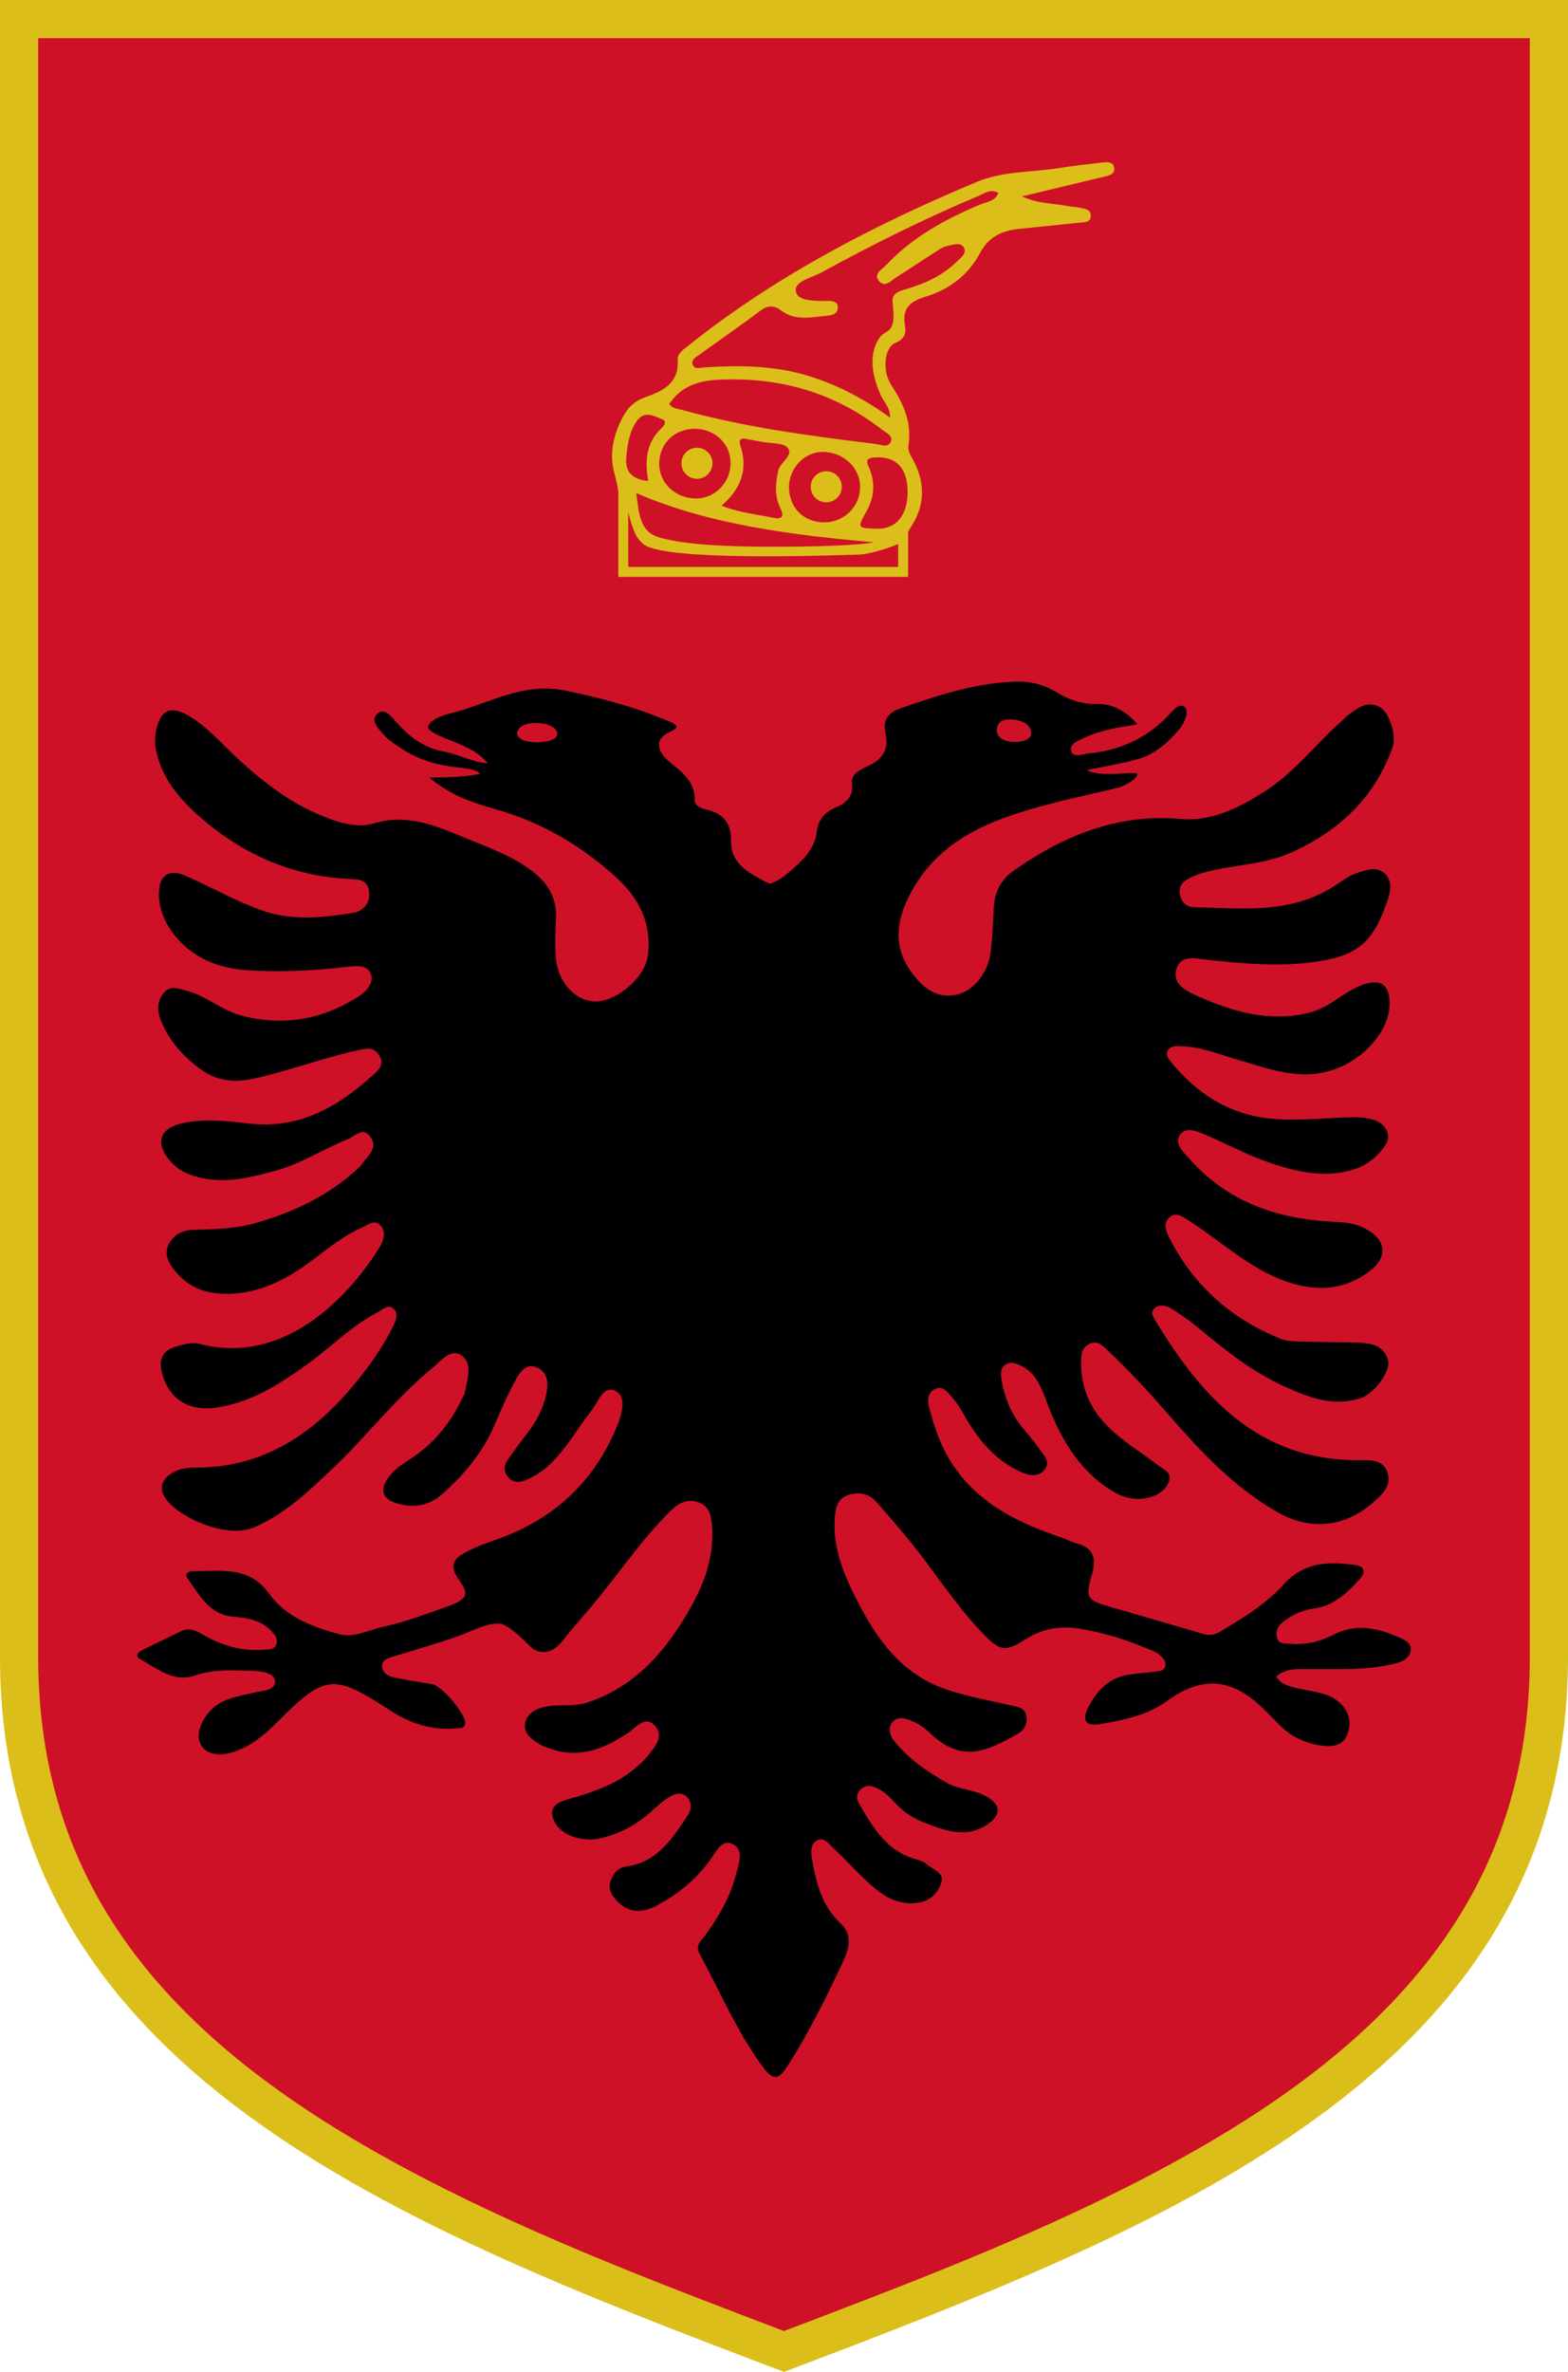
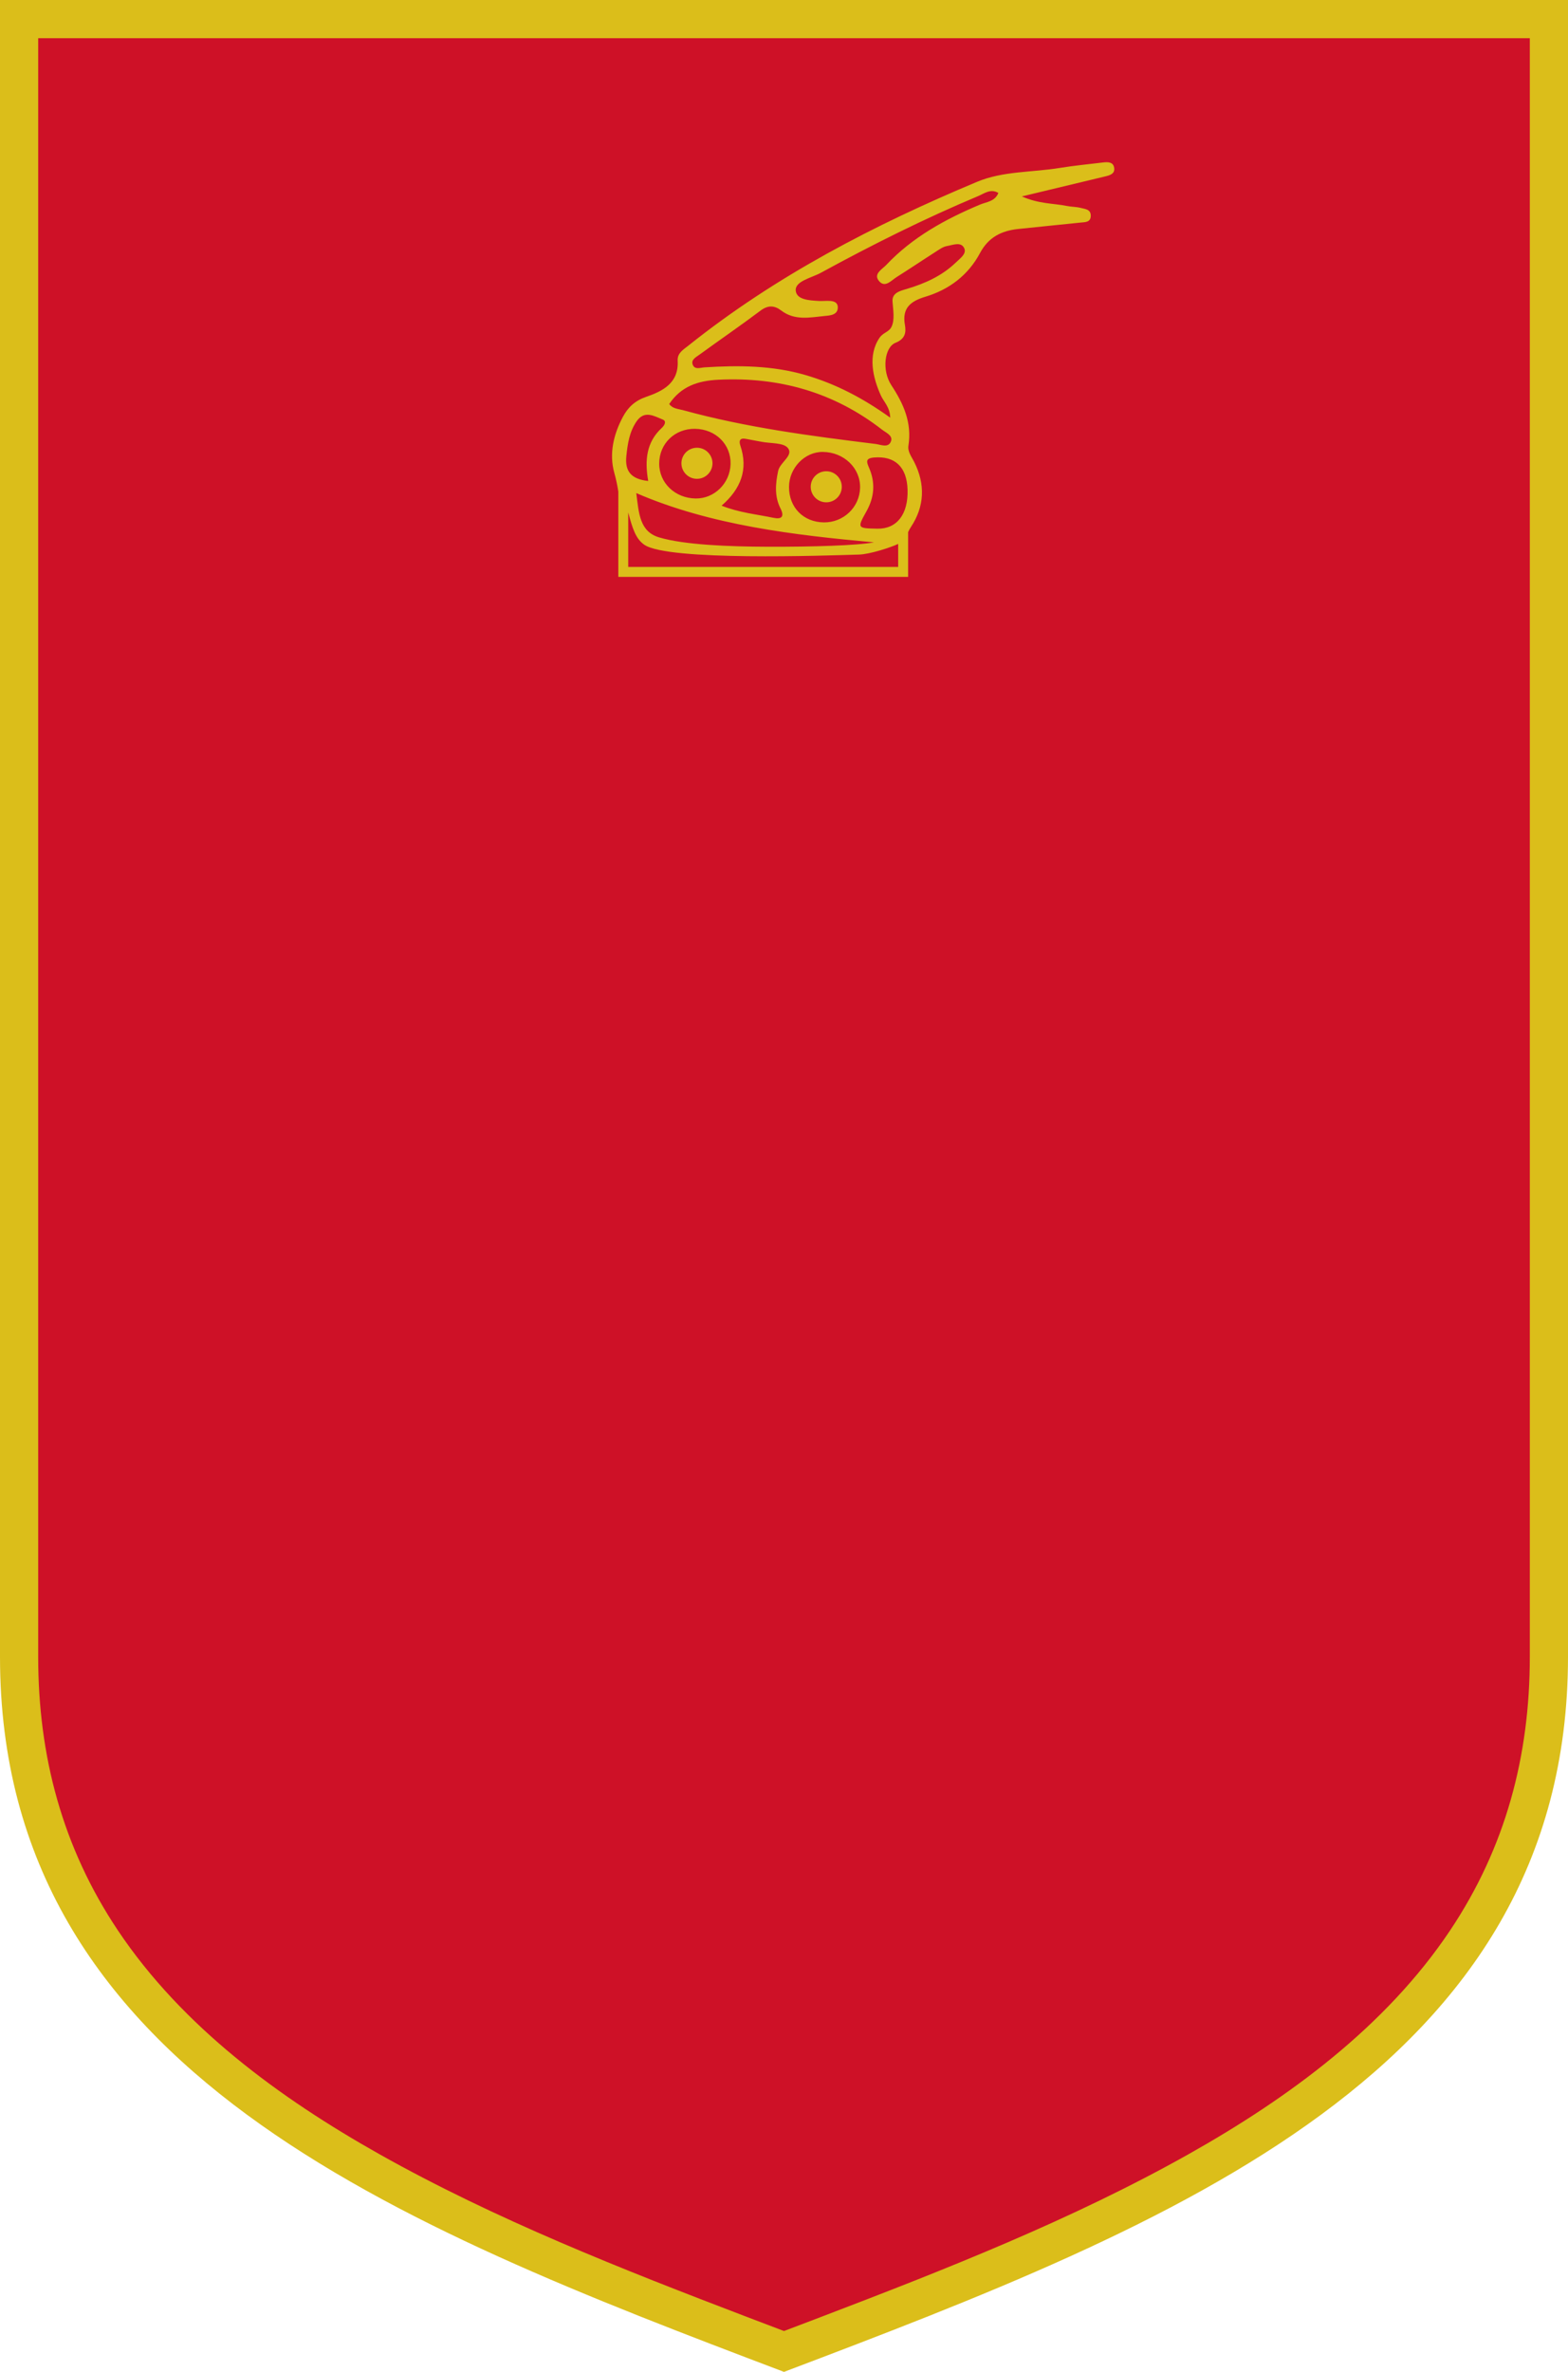
<svg xmlns="http://www.w3.org/2000/svg" version="1.1" id="Layer_1" x="0px" y="0px" width="250px" height="377.982px" viewBox="0 0 250 377.982" enable-background="new 0 0 250 377.982" xml:space="preserve">
  <g>
    <path fill-rule="evenodd" clip-rule="evenodd" fill="#CE1127" d="M125,377.005c2.584-0.979,5.17-1.958,7.752-2.946   c35.104-13.397,81.049-31.119,102.747-63.543c9.413-14.068,13.589-29.637,13.589-46.503c0-87.7,0-175.4,0-263.1   c-41.363,0-82.726,0-124.088,0s-82.725,0-124.087,0c0,87.7,0,175.4,0,263.1c0,16.866,4.176,32.435,13.589,46.503   c21.696,32.424,67.639,50.146,102.743,63.543C119.83,375.044,122.415,376.026,125,377.005z" />
    <path fill-rule="evenodd" clip-rule="evenodd" fill="#DBBE1A" d="M125,377.982C63.352,354.627,0,330.05,0,264.013   C0,176.008,0,88.003,0,0c41.666,0,83.333,0,125,0c41.667,0,83.333,0,125,0c0,88.003,0,176.008,0,264.013   C250,330.05,186.649,354.627,125,377.982L125,377.982z M125,371.471c1.97-0.747,3.938-1.493,5.908-2.246   c19.821-7.565,40.094-15.528,58.61-25.943c15.906-8.942,31.413-20.3,41.679-35.644c8.843-13.215,12.716-27.786,12.716-43.625   c0-85.976,0-171.95,0-257.926c-39.638,0-79.276,0-118.913,0c-39.638,0-79.274,0-118.912,0c0,85.976,0,171.95,0,257.926   c0,15.839,3.873,30.41,12.715,43.625c10.267,15.344,25.773,26.698,41.677,35.644c18.517,10.415,38.789,18.378,58.61,25.943   C121.06,369.976,123.029,370.724,125,371.471z" />
    <path fill-rule="evenodd" clip-rule="evenodd" fill="#DBBE1A" d="M162.921,31.302c2.763,1.218,5.033,1.083,7.177,1.521   c0.726,0.147,1.493,0.122,2.207,0.31c0.673,0.178,1.602,0.195,1.606,1.23c0.004,1.089-0.902,1.031-1.613,1.106   c-3.332,0.356-6.669,0.664-10.002,1.026c-2.63,0.285-4.704,1.312-6.046,3.833c-1.871,3.51-4.899,5.813-8.7,6.957   c-2.323,0.701-3.762,1.764-3.271,4.499c0.21,1.177,0.065,2.222-1.504,2.844c-1.74,0.694-2.228,4.382-0.65,6.775   c1.972,2.991,3.28,5.973,2.714,9.617c-0.148,0.956,0.5,1.764,0.919,2.596c1.791,3.545,1.657,7.078-0.516,10.355   c-0.185,0.277-0.334,0.554-0.455,0.833c0,2.376,0,4.751,0,7.128c-15.398,0-30.806,0-46.204,0c0-4.532,0-9.063,0-13.596   c-0.148-0.989-0.363-1.984-0.646-3.003c-0.84-3.036-0.12-6.107,1.383-8.915c0.813-1.517,1.921-2.559,3.673-3.165   c2.671-0.925,5.259-2.197,5.053-5.784c-0.069-1.21,0.9-1.746,1.699-2.384c13.954-11.141,29.643-19.249,46.016-26.103   c4.148-1.738,8.777-1.5,13.178-2.216c2.296-0.373,4.618-0.597,6.931-0.876c0.772-0.092,1.637-0.095,1.774,0.864   c0.141,0.945-0.689,1.182-1.44,1.361C172.004,29.122,167.804,30.129,162.921,31.302L162.921,31.302z M131.739,75.097   c-1.37,0-2.478,1.108-2.478,2.477c0,1.367,1.107,2.476,2.478,2.476c1.367,0,2.475-1.108,2.475-2.476   C134.214,76.205,133.106,75.097,131.739,75.097L131.739,75.097z M111.121,71.351c-1.369,0-2.477,1.109-2.477,2.477   c0,1.368,1.108,2.477,2.477,2.477c1.367,0,2.476-1.108,2.476-2.477C113.596,72.46,112.488,71.351,111.121,71.351L111.121,71.351z    M100.163,81.664v8.684h43.042v-3.67c-1.144,0.547-4.506,1.647-6.246,1.699c-5.497,0.163-30.397,1.044-34.219-1.557   C101.351,85.871,100.831,84.173,100.163,81.664L100.163,81.664z M141.934,66.558L141.934,66.558   c-0.046-1.697-1.021-2.508-1.487-3.53c-1.3-2.858-2.118-6.429-0.212-9.204c0.59-0.857,1.481-0.884,1.898-1.73   c0.55-1.117,0.272-2.618,0.17-4.042c-0.101-1.412,1.244-1.7,2.313-2.02c2.888-0.866,5.578-2.071,7.787-4.202   c0.671-0.649,1.726-1.373,1.349-2.239c-0.497-1.14-1.818-0.541-2.748-0.386c-0.688,0.115-1.331,0.61-1.952,1.006   c-2.043,1.302-4.05,2.658-6.101,3.949c-0.881,0.556-1.902,1.828-2.867,0.541c-0.816-1.086,0.583-1.802,1.223-2.481   c4.18-4.429,9.385-7.275,14.933-9.611c1.031-0.436,2.407-0.491,2.938-1.865c-1.242-0.723-2.207,0.077-3.182,0.487   c-8.599,3.611-16.936,7.768-25.115,12.239c-1.495,0.818-4.211,1.34-4.004,2.897c0.189,1.397,2.083,1.503,3.713,1.597   c1.08,0.063,2.802-0.35,2.979,0.845c0.146,1.416-1.283,1.466-2.03,1.54c-2.389,0.235-4.821,0.792-6.998-0.875   c-1.059-0.811-2.091-0.87-3.284,0.028c-3.203,2.406-6.51,4.672-9.752,7.027c-0.499,0.364-1.29,0.764-1.093,1.475   c0.276,0.993,1.247,0.582,1.914,0.54c5.422-0.339,10.809-0.316,16.083,1.219C133.188,61.156,137.555,63.412,141.934,66.558   L141.934,66.558z M106.698,64.386L106.698,64.386c0.546,0.755,1.415,0.761,2.199,0.977c10.07,2.771,20.39,4.115,30.721,5.389   c0.815,0.101,2.054,0.708,2.452-0.464c0.304-0.891-0.822-1.338-1.449-1.826c-7.683-5.959-16.396-8.421-26.084-7.947   C111.233,60.677,108.581,61.581,106.698,64.386L106.698,64.386z M139.335,86.427c-12.694-1.153-26.027-2.715-37.886-7.846   c0.408,3.258,0.546,6.128,3.629,7.054c4.042,1.212,11.284,1.472,17.261,1.493C129.6,87.153,136.678,86.934,139.335,86.427   L139.335,86.427z M131.357,83.248L131.357,83.248c3.14,0.034,5.711-2.429,5.773-5.532c0.063-3.128-2.58-5.664-5.938-5.698   c-2.886-0.028-5.377,2.546-5.392,5.576C125.787,80.864,128.09,83.21,131.357,83.248L131.357,83.248z M110.824,68.335   L110.824,68.335c-3.233-0.048-5.715,2.355-5.722,5.543c-0.007,3.085,2.534,5.518,5.81,5.561c2.983,0.04,5.479-2.416,5.567-5.478   C116.568,70.828,114.113,68.386,110.824,68.335L110.824,68.335z M115.05,80.584L115.05,80.584c2.836,1.129,5.598,1.374,8.278,1.936   c1.32,0.278,1.763-0.214,1.118-1.484c-0.983-1.937-0.811-3.939-0.381-5.979c0.293-1.396,2.499-2.46,1.559-3.654   c-0.698-0.888-2.752-0.714-4.205-1.001c-0.82-0.162-1.645-0.292-2.464-0.459c-0.983-0.203-1.182,0.277-0.912,1.078   C119.324,74.823,118.117,77.911,115.05,80.584L115.05,80.584z M139.872,84.252L139.872,84.252c3.118,0.065,4.947-2.293,4.828-6.222   c-0.111-3.633-2.018-5.4-5.347-5.122c-1.398,0.119-1.199,0.706-0.799,1.62c1.038,2.367,0.864,4.675-0.395,6.933   C136.646,84.176,136.663,84.186,139.872,84.252L139.872,84.252z M103.349,76.65L103.349,76.65   c-0.581-3.348-0.276-6.199,2.156-8.449c0.417-0.386,0.847-1.07,0.156-1.345c-1.379-0.548-2.918-1.542-4.179,0.312   c-1.137,1.669-1.416,3.565-1.617,5.52C99.619,75.074,100.591,76.352,103.349,76.65z" />
-     <path fill-rule="evenodd" clip-rule="evenodd" fill="#000002" d="M203.512,267.156c1.02,2.29,6.02,1.9,8.677,3.228   c2.351,1.177,3.628,3.417,2.625,6.007c-0.805,2.078-2.822,2.041-4.702,1.69c-2.422-0.451-4.529-1.537-6.252-3.332   c-0.763-0.793-1.545-1.567-2.327-2.345c-4.941-4.912-9.761-5.484-15.411-1.374c-3.312,2.41-7.062,3.083-10.857,3.737   c-2.18,0.375-2.796-0.671-1.766-2.679c1.407-2.743,3.403-4.803,6.638-5.245c1.38-0.19,2.772-0.283,4.15-0.479   c0.604-0.089,1.371-0.055,1.51-0.932c0.115-0.728-0.311-1.135-0.817-1.619c-0.718-0.686-1.607-0.901-2.448-1.252   c-3.244-1.354-6.608-2.354-10.066-2.964c-3.178-0.56-6.129-0.19-9.015,1.674c-3.29,2.122-4.131,1.785-6.89-1.104   c-4.406-4.613-7.76-10.056-11.81-14.949c-1.644-1.983-3.315-3.946-5.027-5.872c-1.155-1.298-2.65-1.61-4.31-1.164   c-1.758,0.472-2.147,1.9-2.286,3.429c-0.455,5.013,1.458,9.417,3.664,13.71c3.087,6.001,6.988,11.347,13.615,13.741   c3.454,1.248,7.142,1.863,10.738,2.704c1.104,0.258,2.282,0.311,2.504,1.742c0.195,1.244-0.337,2.196-1.398,2.805   c-5.407,3.093-9.068,4.481-13.98-0.13c-0.959-0.898-2.018-1.657-3.236-2.06c-0.918-0.305-2.032-0.674-2.802,0.398   c-0.72,1.004-0.329,2.047,0.292,2.846c2.248,2.89,5.226,4.885,8.367,6.703c1.895,1.095,4.097,1.084,6.021,2.027   c2.641,1.297,2.905,3.054,0.475,4.669c-3.505,2.328-6.98,0.868-10.34-0.449c-1.795-0.702-3.364-1.896-4.675-3.361   c-0.802-0.897-1.676-1.657-2.827-2.129c-0.896-0.369-1.636-0.287-2.313,0.316c-0.753,0.667-0.647,1.632-0.252,2.31   c2.184,3.75,4.386,7.535,8.991,8.818c0.73,0.204,1.393,0.435,1.974,0.948c0.921,0.812,2.666,1.217,2.129,2.823   c-0.522,1.566-1.685,2.827-3.518,3.14c-2.44,0.417-4.54-0.314-6.47-1.793c-2.645-2.026-4.75-4.604-7.181-6.84   c-0.69-0.635-1.542-1.824-2.567-1.311c-1.239,0.621-1.04,2.08-0.828,3.271c0.652,3.666,1.577,7.24,4.434,9.918   c2.135,2.001,1.375,4.247,0.402,6.326c-2.663,5.681-5.44,11.314-8.856,16.591c-1.411,2.177-2.284,2.175-3.898-0.015   c-4.13-5.602-6.823-12.015-10.107-18.095c-0.675-1.25,0.322-1.963,0.858-2.699c2.189-3.004,4.057-6.156,4.99-9.784   c0.43-1.669,1.317-3.856-0.401-4.826c-1.83-1.033-2.793,1.224-3.685,2.45c-2.275,3.136-5.146,5.51-8.534,7.29   c-2.238,1.177-4.421,1.283-6.331-0.713c-0.868-0.908-1.487-1.906-1.021-3.232c0.426-1.208,1.161-2.095,2.519-2.281   c4.983-0.684,7.354-4.545,9.82-8.209c0.528-0.784,0.665-2.02-0.162-2.856c-0.87-0.879-2-0.535-2.847-0.002   c-1.147,0.724-2.157,1.678-3.182,2.582c-2.326,2.053-5.02,3.387-8.028,4.054c-0.799,0.178-1.676,0.148-2.498,0.057   c-2.42-0.275-4.601-1.727-4.928-3.83c-0.326-2.102,2.348-2.42,4.042-2.942c3.284-1.009,6.449-2.219,9.11-4.465   c0.761-0.644,1.546-1.305,2.142-2.089c1.044-1.378,2.577-2.988,1.123-4.667c-1.587-1.832-3.027,0.204-4.215,1.003   c-3.937,2.646-7.971,4.3-12.738,2.513c-0.429-0.159-0.874-0.296-1.272-0.514c-1.44-0.787-2.903-1.896-2.5-3.597   c0.369-1.565,1.983-2.335,3.642-2.571c2.101-0.303,4.242,0.086,6.341-0.623c7.654-2.576,12.453-8.22,16.279-14.931   c2.324-4.075,3.884-8.364,3.507-13.175c-0.121-1.533-0.341-3.006-1.937-3.684c-1.756-0.744-3.255-0.094-4.534,1.152   c-5.029,4.896-8.812,10.832-13.39,16.104c-1.389,1.598-2.759,3.22-4.078,4.874c-1.499,1.881-3.58,2.206-5.078,0.707   c-1.613-1.615-3.393-3.251-4.63-3.569c-2.027-0.279-4.505,1.132-6.742,1.941c-3.465,1.255-7.036,2.222-10.559,3.322   c-0.813,0.254-1.709,0.548-1.64,1.59c0.062,0.929,0.896,1.473,1.669,1.646c2.08,0.47,4.201,0.757,6.303,1.122   c1.562,0.271,5.327,4.704,5.265,6.195c-0.044,1.017-0.889,0.786-1.455,0.843c-3.859,0.388-7.358-0.799-10.512-2.853   c-9.019-5.87-10.351-5.809-17.861,1.739c-2.11,2.12-4.335,4.026-7.229,4.916c-1.763,0.541-3.881,0.563-4.917-0.925   c-0.986-1.416-0.441-3.304,0.682-4.897c1.925-2.732,4.938-3.006,7.77-3.695c1.32-0.323,3.328-0.283,3.192-1.856   c-0.106-1.218-2.081-1.554-3.509-1.59c-3.14-0.075-6.222-0.295-9.35,0.778c-3.208,1.102-5.85-1.084-8.494-2.55   c-0.961-0.533-0.663-1.139,0.264-1.573c2.082-0.974,4.125-2.026,6.208-2.997c1.104-0.516,2.071-0.193,3.127,0.43   c3.084,1.814,6.406,2.874,10.054,2.544c0.724-0.064,1.571,0.055,1.909-0.812c0.363-0.933-0.241-1.581-0.823-2.2   c-1.585-1.686-3.778-2.063-5.85-2.217c-3.968-0.298-5.487-3.354-7.383-6.004c-0.756-1.058,0.293-1.29,1.011-1.286   c4.335,0.029,8.714-0.894,11.98,3.683c2.55,3.576,6.852,5.233,11.072,6.365c2.398,0.645,4.739-0.679,7.062-1.179   c3.326-0.713,6.55-1.945,9.774-3.078c1.886-0.661,3.261-1.217,3.301-2.303c0.024-0.663-0.728-1.626-1.354-2.635   c-1.164-1.872-0.219-2.923,1.039-3.651c1.735-1,3.679-1.667,5.58-2.349c9.098-3.27,15.518-9.36,19.069-18.326   c0.641-1.619,1.344-4.289-0.263-5.167c-2.073-1.135-2.845,1.634-3.877,2.948c-2.266,2.891-4.051,6.146-6.747,8.719   c-1.16,1.107-2.484,1.932-3.924,2.517c-0.814,0.329-1.843,0.421-2.588-0.403c-0.792-0.876-0.855-1.874-0.217-2.816   c0.979-1.442,2.028-2.842,3.103-4.218c1.562-1.994,2.698-4.169,3.153-6.686c0.288-1.59,0.094-3.056-1.456-3.83   c-1.703-0.852-2.72,0.601-3.338,1.683c-1.365,2.396-2.454,4.962-3.549,7.504c-1.866,4.326-4.806,7.831-8.268,10.92   c-2.182,1.949-4.778,2.343-7.547,1.414c-1.997-0.669-2.397-2.026-1.245-3.801c0.884-1.358,2.155-2.225,3.484-3.068   c3.836-2.428,6.592-5.801,8.502-9.893c0.116-0.249,0.308-0.482,0.355-0.742c0.362-1.994,1.26-4.521-0.303-5.815   c-1.866-1.546-3.497,0.731-4.929,1.902c-5.8,4.739-10.336,10.746-15.751,15.876c-3.811,3.609-7.545,7.244-12.523,9.421   c-4.49,1.961-11.917-1.535-14.037-4.344c-1.237-1.636-0.986-3.27,1.048-4.383c1.119-0.612,2.276-0.768,3.489-0.76   c10.539,0.065,18.462-5.079,24.979-12.778c2.49-2.942,4.753-6.107,6.529-9.576c0.489-0.956,0.943-2.07,0.249-2.853   c-0.875-0.987-1.809,0.021-2.686,0.477c-4.206,2.183-7.48,5.62-11.282,8.349c-4.382,3.143-8.851,5.988-14.337,6.811   c-4.459,0.669-7.707-1.359-8.755-5.665c-0.493-2.021,0.147-3.423,2.243-4.037c1.258-0.369,2.519-0.771,3.83-0.433   c13.271,3.434,23.522-7.174,28.636-15.383c0.633-1.016,1.083-2.429,0.24-3.423c-1.011-1.191-2.186-0.122-3.242,0.356   c-4.153,1.875-7.32,5.225-11.23,7.48c-3.717,2.146-7.575,3.344-11.898,2.874c-2.729-0.296-4.94-1.588-6.564-3.673   c-0.854-1.097-1.734-2.489-0.91-4.108c0.799-1.566,2.136-2.233,3.825-2.299c3.339-0.126,6.675-0.141,9.941-1.069   c6.208-1.768,11.899-4.459,16.642-8.932c0.199-0.188,0.349-0.43,0.514-0.653c0.899-1.226,2.421-2.396,1.301-4.094   c-1.186-1.8-2.562-0.151-3.666,0.289c-3.836,1.526-7.336,3.86-11.348,4.974c-4.57,1.27-9.155,2.424-13.912,0.639   c-1.473-0.551-2.617-1.47-3.466-2.625c-2.014-2.741-0.976-4.803,2.337-5.522c3.542-0.771,7.04-0.377,10.524,0.041   c7.843,0.939,13.98-2.455,19.53-7.412c0.971-0.868,2.365-1.824,1.335-3.469c-0.938-1.498-2.313-1.03-3.728-0.716   c-5.506,1.216-10.78,3.253-16.306,4.45c-3.287,0.711-5.985,0.327-8.615-1.631c-2.722-2.027-4.898-4.471-6.157-7.651   c-0.615-1.555-0.654-3.126,0.52-4.448c1.074-1.209,2.375-0.589,3.632-0.265c3.154,0.816,5.579,3.15,8.784,3.967   c6.792,1.732,13.004,0.575,18.772-3.202c1.134-0.743,2.29-2.125,1.765-3.482c-0.565-1.457-2.318-1.279-3.703-1.116   c-5.272,0.624-10.565,0.884-15.858,0.557c-4.668-0.288-8.824-1.891-11.824-5.704c-1.459-1.854-2.355-4-2.398-6.375   c-0.055-3.041,1.565-4.167,4.291-2.964c4.127,1.82,8.087,4.087,12.327,5.569c4.63,1.619,9.552,1.086,14.322,0.329   c1.543-0.246,2.813-1.48,2.569-3.433c-0.241-1.928-1.789-1.913-3.166-1.979c-9.128-0.444-17.011-3.91-23.813-9.888   c-3.287-2.888-6.093-6.16-6.991-10.659c-0.224-1.123-0.2-2.208,0.052-3.312c0.71-3.099,2.264-3.767,5.015-2.216   c2.938,1.657,5.094,4.213,7.502,6.467c4.609,4.31,9.51,8.094,15.579,10.193c2.191,0.757,4.512,1.187,6.56,0.567   c5.354-1.623,9.98,0.39,14.636,2.328c3.637,1.514,7.394,2.796,10.604,5.244c2.638,2.012,4.043,4.463,3.812,7.837   c-0.127,1.851-0.138,3.718-0.057,5.572c0.171,3.97,2.85,7.168,6.077,7.385c3.474,0.231,8.201-3.78,8.639-7.327   c0.619-5.021-1.323-9.023-4.945-12.339c-5.648-5.17-12.042-8.932-19.492-11.018c-3.48-0.976-7.035-2.144-10.415-4.99   c3.177,0.002,6.225-0.157,8.104-0.597c-1.027-1.278-4.682-0.641-8.807-2.153c-3.197-1.172-5.936-3.331-6.574-4.074   c-0.76-0.887-2.205-2.281-1.024-3.343c1.188-1.068,2.311,0.503,3.107,1.405c1.876,2.122,4.074,3.777,6.799,4.462   c3.428,0.628,5.225,1.886,7.719,2.003c-1.77-2.122-4.596-3.074-6.642-3.907c-1.04-0.424-2.451-0.968-2.867-1.717   c-0.092-1.219,2.538-2.055,3.528-2.304c6.574-1.646,11.53-5.096,18.644-3.583c5.234,1.112,10.421,2.451,15.377,4.501   c0.598,0.247,2.073,0.683,2.028,1.277c-0.024,0.321-0.837,0.603-1.696,1.121c-1.832,1.104-1.032,2.993,0.364,4.194   c2.023,1.742,4.331,3.147,4.267,6.359c-0.019,0.921,1.127,1.295,2.102,1.522c2.506,0.587,3.746,2.282,3.678,4.817   c-0.088,3.231,2.095,4.797,4.483,6.065c0.589,0.313,1.593,0.918,1.779,0.849c1.794-0.649,2.659-1.537,3.879-2.603   c1.762-1.542,3.226-3.216,3.542-5.698c0.22-1.728,1.107-3.013,2.864-3.759c1.624-0.69,3.019-1.636,2.746-3.945   c-0.166-1.408,1.183-2.119,2.416-2.668c2.265-1.007,3.555-2.582,2.919-5.249c-0.49-2.071,0.4-3.322,2.387-4.011   c5.941-2.062,11.906-4.03,18.264-4.255c2.336-0.083,4.563,0.421,6.616,1.688c1.988,1.229,4.183,1.955,6.563,1.881   c2.496-0.078,4.693,1.299,6.351,3.238c-2.762,0.452-5.864,0.882-8.416,2.123c-0.957,0.465-2.523,0.928-2.154,2.177   c0.314,1.074,1.894,0.432,2.628,0.362c4.939-0.471,9.232-2.316,12.741-5.949c0.709-0.734,1.835-2.334,2.772-1.429   c0.65,0.685-0.029,2.442-0.875,3.45c-1.519,1.808-3.189,3.358-5.236,4.306c-1.953,0.903-7.164,1.735-9.516,2.242   c2.102,1.316,7.976,0.069,8.018,0.636c0.063,0.816-2.197,1.949-2.946,2.141c-3.399,0.872-6.852,1.546-10.249,2.429   c-9.121,2.372-17.997,5.242-22.888,14.317c-2.259,4.19-3.014,8.504,0.115,12.741c1.738,2.357,3.813,4.132,6.934,3.584   c2.84-0.498,5.23-3.441,5.65-6.785c0.287-2.298,0.386-4.625,0.494-6.942c0.118-2.559,1.023-4.584,3.216-6.116   c8.007-5.594,16.562-9.104,26.625-8.208c4.869,0.433,9.123-1.716,13.208-4.283c4.748-2.983,8.098-7.42,12.177-11.091   c0.407-0.365,0.778-0.776,1.21-1.109c1.481-1.141,3.012-2.384,5.015-1.413c1.603,0.778,2.821,4.536,2.158,6.429   c-2.793,7.96-8.372,13.235-15.931,16.717c-4.467,2.059-9.362,2.006-13.989,3.238c-1.004,0.266-1.896,0.602-2.785,1.113   c-1.04,0.6-1.453,1.441-1.203,2.552c0.245,1.091,1.063,1.872,2.122,1.897c7.745,0.188,15.62,1.177,22.636-3.465   c1.221-0.808,2.397-1.68,3.861-2.124c1.502-0.455,3.045-0.862,4.178,0.368c1.091,1.186,0.759,2.845,0.269,4.237   c-2.414,6.871-4.755,9.053-13.31,9.912c-5.082,0.511-10.205-0.005-15.302-0.518c-1.806-0.183-4.381-0.967-5.044,1.523   c-0.65,2.45,1.764,3.523,3.558,4.314c5.479,2.419,11.113,4.059,17.243,2.674c1.685-0.38,3.079-1.111,4.472-2.033   c1.371-0.906,2.76-1.88,4.28-2.455c3.127-1.182,4.612,0.015,4.444,3.333c-0.214,4.217-4.28,8.537-8.775,10.091   c-5.677,1.962-10.752-0.208-15.958-1.704c-2.752-0.791-5.419-1.899-8.332-1.976c-0.82-0.022-1.783-0.166-2.273,0.653   c-0.451,0.755,0.161,1.437,0.618,1.992c3.748,4.542,8.432,7.731,14.268,8.681c4.782,0.778,9.652,0.07,14.479-0.018   c3.512-0.063,5.493,0.88,5.747,2.971c0.181,1.485-2.412,4.163-4.618,5.026c-4.832,1.89-9.551,0.822-14.132-0.704   c-3.473-1.157-6.734-2.933-10.11-4.388c-1.433-0.617-3.337-1.517-4.314-0.107c-1.009,1.451,0.598,2.808,1.652,3.985   c5.992,6.684,13.725,9.371,22.438,9.849c1.841,0.101,3.643,0.17,5.39,1.077c3.399,1.765,3.769,4.547,0.694,6.86   c-4.165,3.136-8.735,3.224-13.436,1.535c-5.724-2.057-10.113-6.291-15.136-9.496c-1.063-0.678-2.142-1.581-3.218-0.718   c-1.212,0.976-0.587,2.346,0.032,3.545c3.875,7.517,9.847,12.727,17.632,15.868c1.075,0.434,2.369,0.406,3.567,0.446   c2.787,0.097,5.576,0.073,8.361,0.155c2.175,0.065,4.432,0.23,5.183,2.779c0.501,1.698-2.105,5.272-4.187,6.006   c-4.392,1.55-8.389-0.012-12.279-1.766c-4.989-2.248-9.262-5.608-13.438-9.1c-1.474-1.233-3.06-2.355-4.697-3.36   c-0.76-0.468-1.886-0.709-2.63-0.013c-0.749,0.703-0.12,1.535,0.314,2.242c7.376,12.02,16.262,21.843,31.855,21.961   c1.912,0.015,4.266-0.325,4.993,2.009c0.698,2.248-1.088,3.699-2.659,5.021c-4.314,3.627-9.691,4.172-14.727,1.341   c-7.108-3.995-12.559-9.887-17.813-15.954c-2.949-3.401-6.013-6.682-9.274-9.775c-0.793-0.753-1.718-1.89-3.135-1.146   c-1.286,0.676-1.257,1.924-1.255,3.152c0.013,4.455,1.968,8.035,5.212,10.868c2.206,1.926,4.715,3.503,7.051,5.283   c0.831,0.631,2.182,1.126,1.794,2.447c-0.334,1.142-1.275,2.001-2.476,2.458c-2.468,0.938-4.754,0.4-6.875-0.952   c-5.302-3.392-8.144-8.559-10.27-14.266c-0.8-2.144-1.632-4.344-3.909-5.484c-0.864-0.432-1.798-0.799-2.626-0.197   c-0.846,0.612-0.72,1.606-0.552,2.565c0.49,2.778,1.537,5.296,3.347,7.485c0.884,1.069,1.796,2.122,2.595,3.255   c0.72,1.025,1.936,2.188,0.846,3.445c-1.129,1.303-2.666,0.846-4.09,0.159c-4.094-1.967-6.705-5.373-8.859-9.186   c-0.547-0.974-1.139-1.869-1.875-2.697c-0.682-0.768-1.358-1.709-2.51-1.212c-1.238,0.537-1.343,1.812-1.051,2.896   c0.688,2.573,1.464,5.11,2.764,7.491c4.01,7.343,10.803,10.768,18.284,13.29c0.87,0.294,1.692,0.755,2.573,0.99   c2.754,0.731,3.063,2.525,2.354,4.931c-1.091,3.706-0.81,4.092,2.917,5.15c4.969,1.416,9.922,2.882,14.882,4.329   c0.938,0.272,1.756,0.162,2.639-0.369c3.633-2.191,7.303-4.385,10.148-7.546c3.245-3.603,7.204-3.675,11.462-3.064   c1.778,0.254,1.343,1.46,0.696,2.18c-1.972,2.189-4.096,4.271-7.225,4.717c-1.878,0.269-3.556,0.927-5.025,2.147   c-0.784,0.652-1.241,1.411-1.016,2.416c0.283,1.258,1.397,1.009,2.27,1.08c2.37,0.193,4.64-0.353,6.712-1.422   c3.571-1.844,7.011-1.16,10.397,0.356c0.923,0.413,2.284,0.916,1.924,2.343c-0.29,1.137-1.355,1.603-2.49,1.879   c-4.467,1.095-8.736,0.846-13.288,0.885C207.326,266.021,205.122,265.694,203.512,267.156L203.512,267.156z M164.406,116.878   c-0.015-1.512-1.544-2.093-2.991-2.22c-1.34-0.119-2.495,0.235-2.483,1.833C158.949,118.794,164.425,118.737,164.406,116.878   L164.406,116.878z M88.857,117.044c0.152-2.225-6.472-2.615-6.395-0.099C82.52,118.786,88.746,118.667,88.857,117.044z" />
  </g>
</svg>